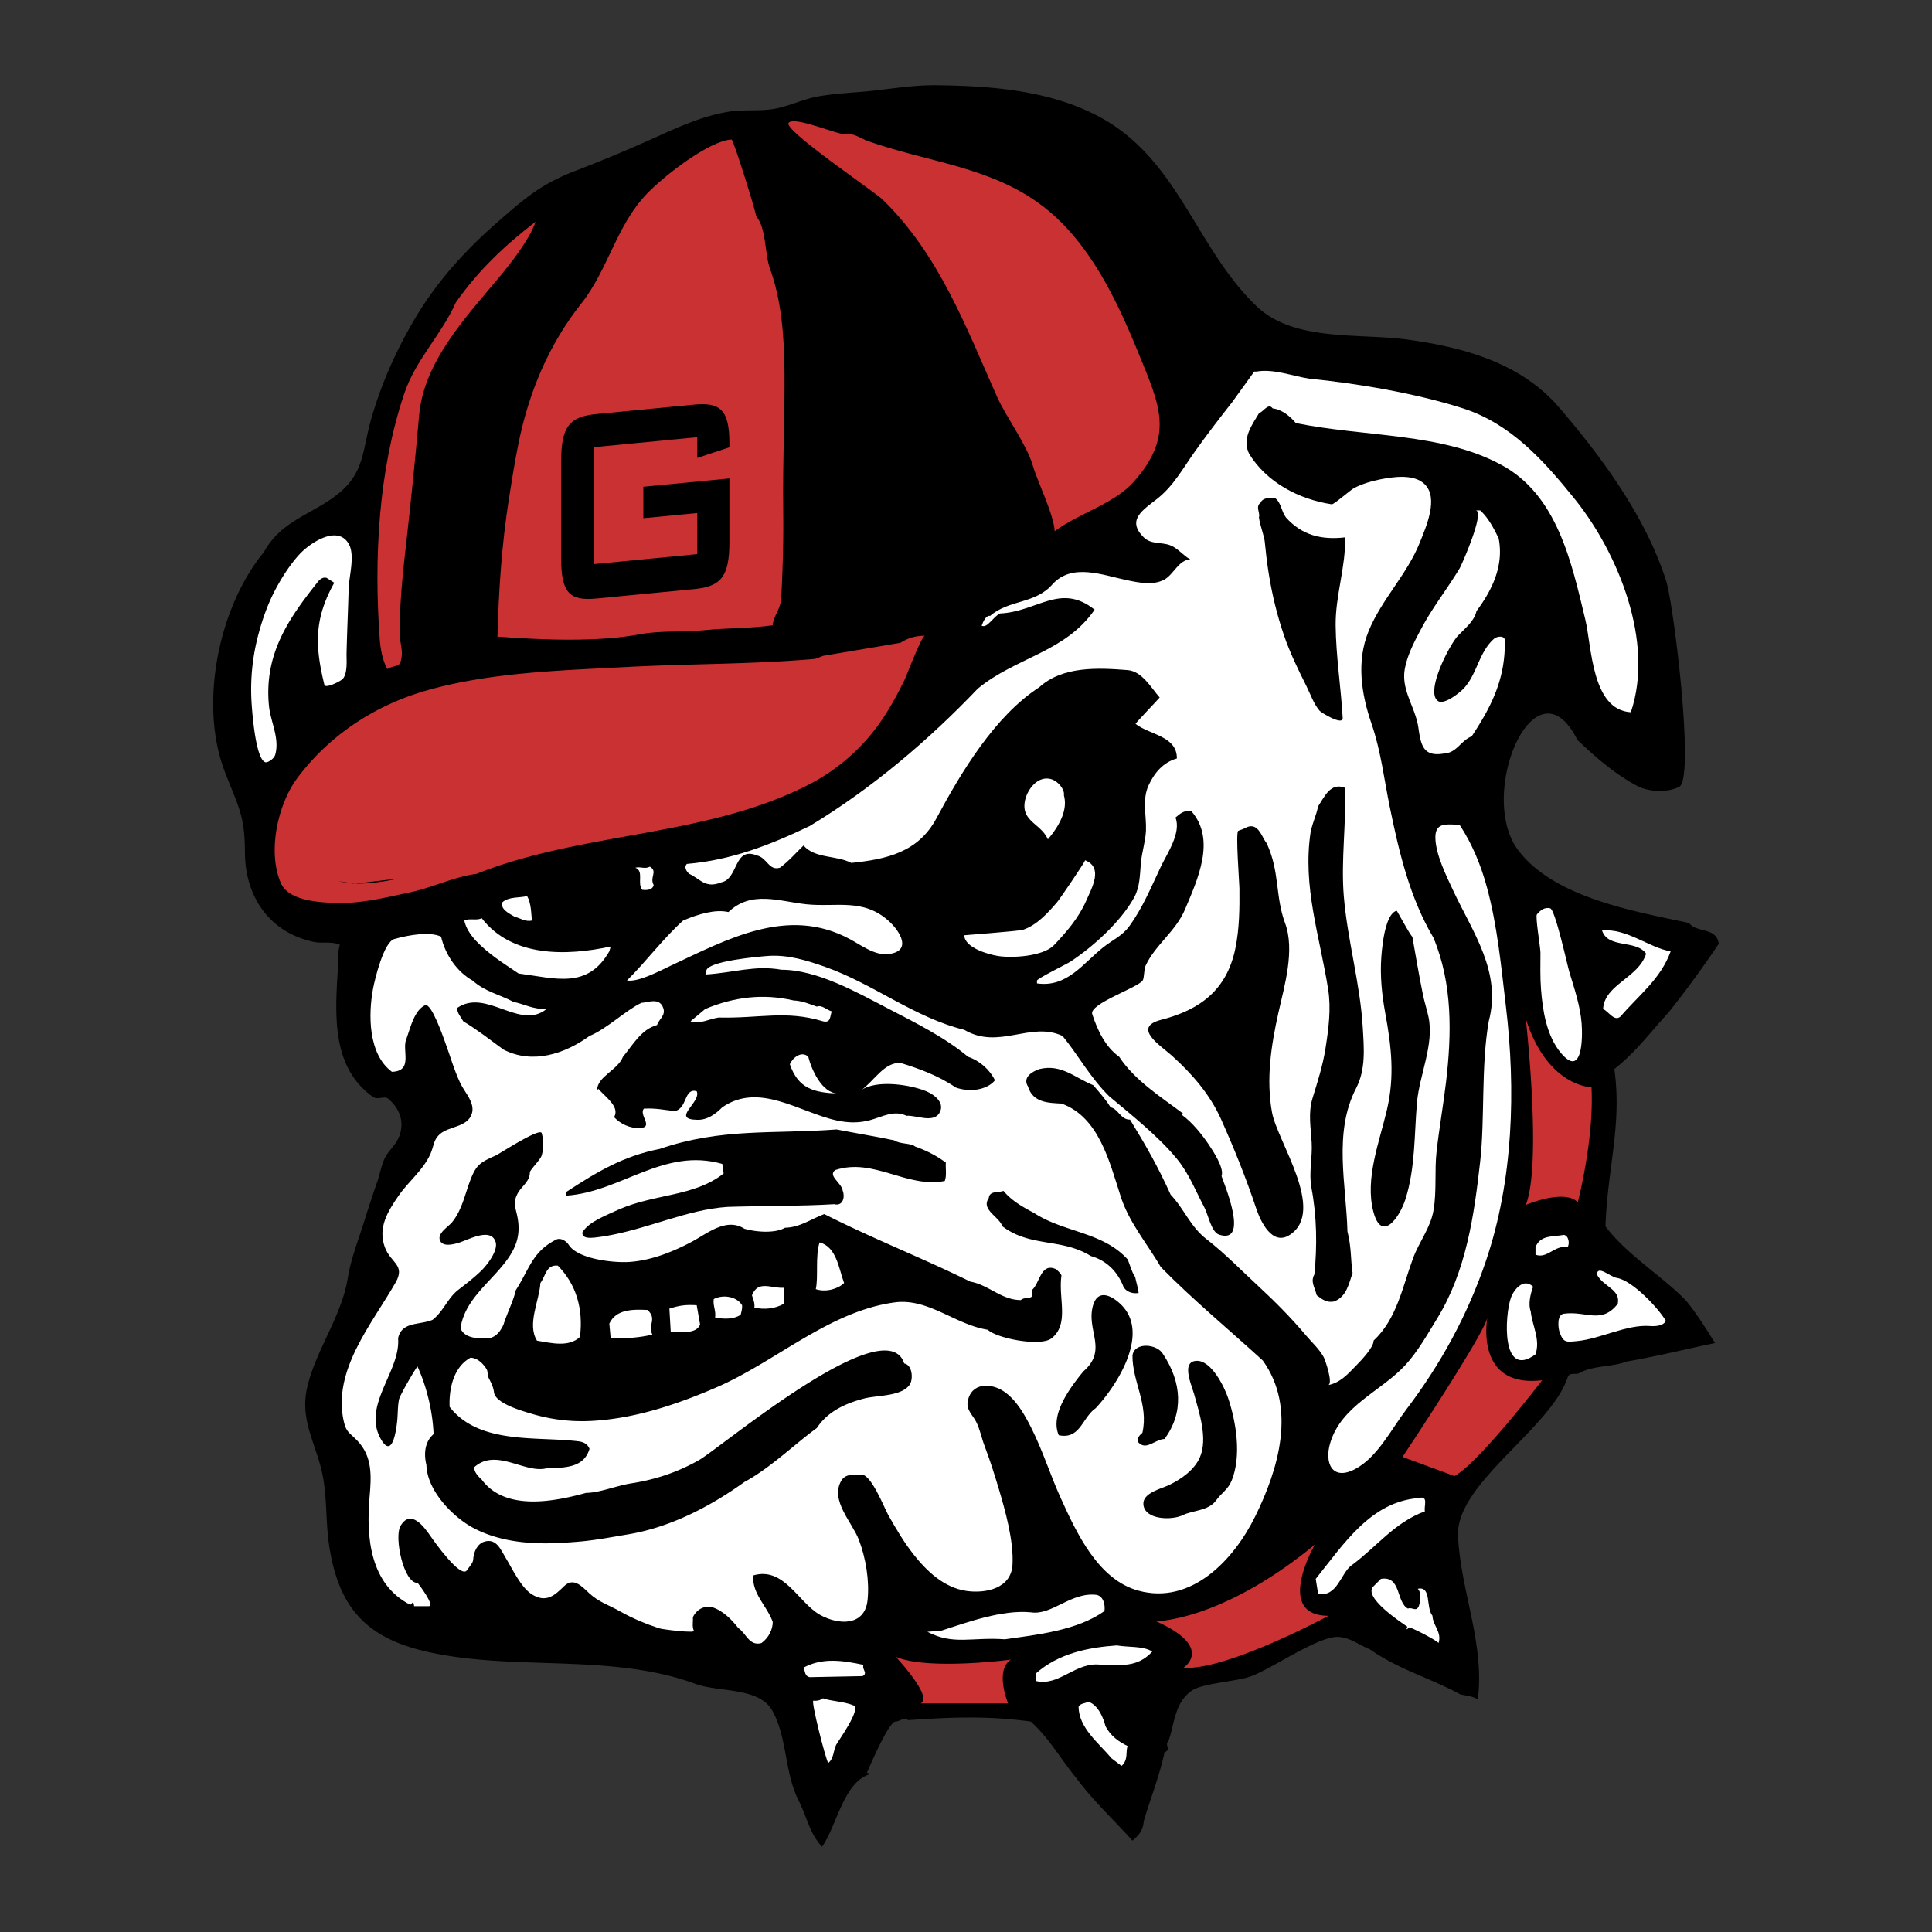
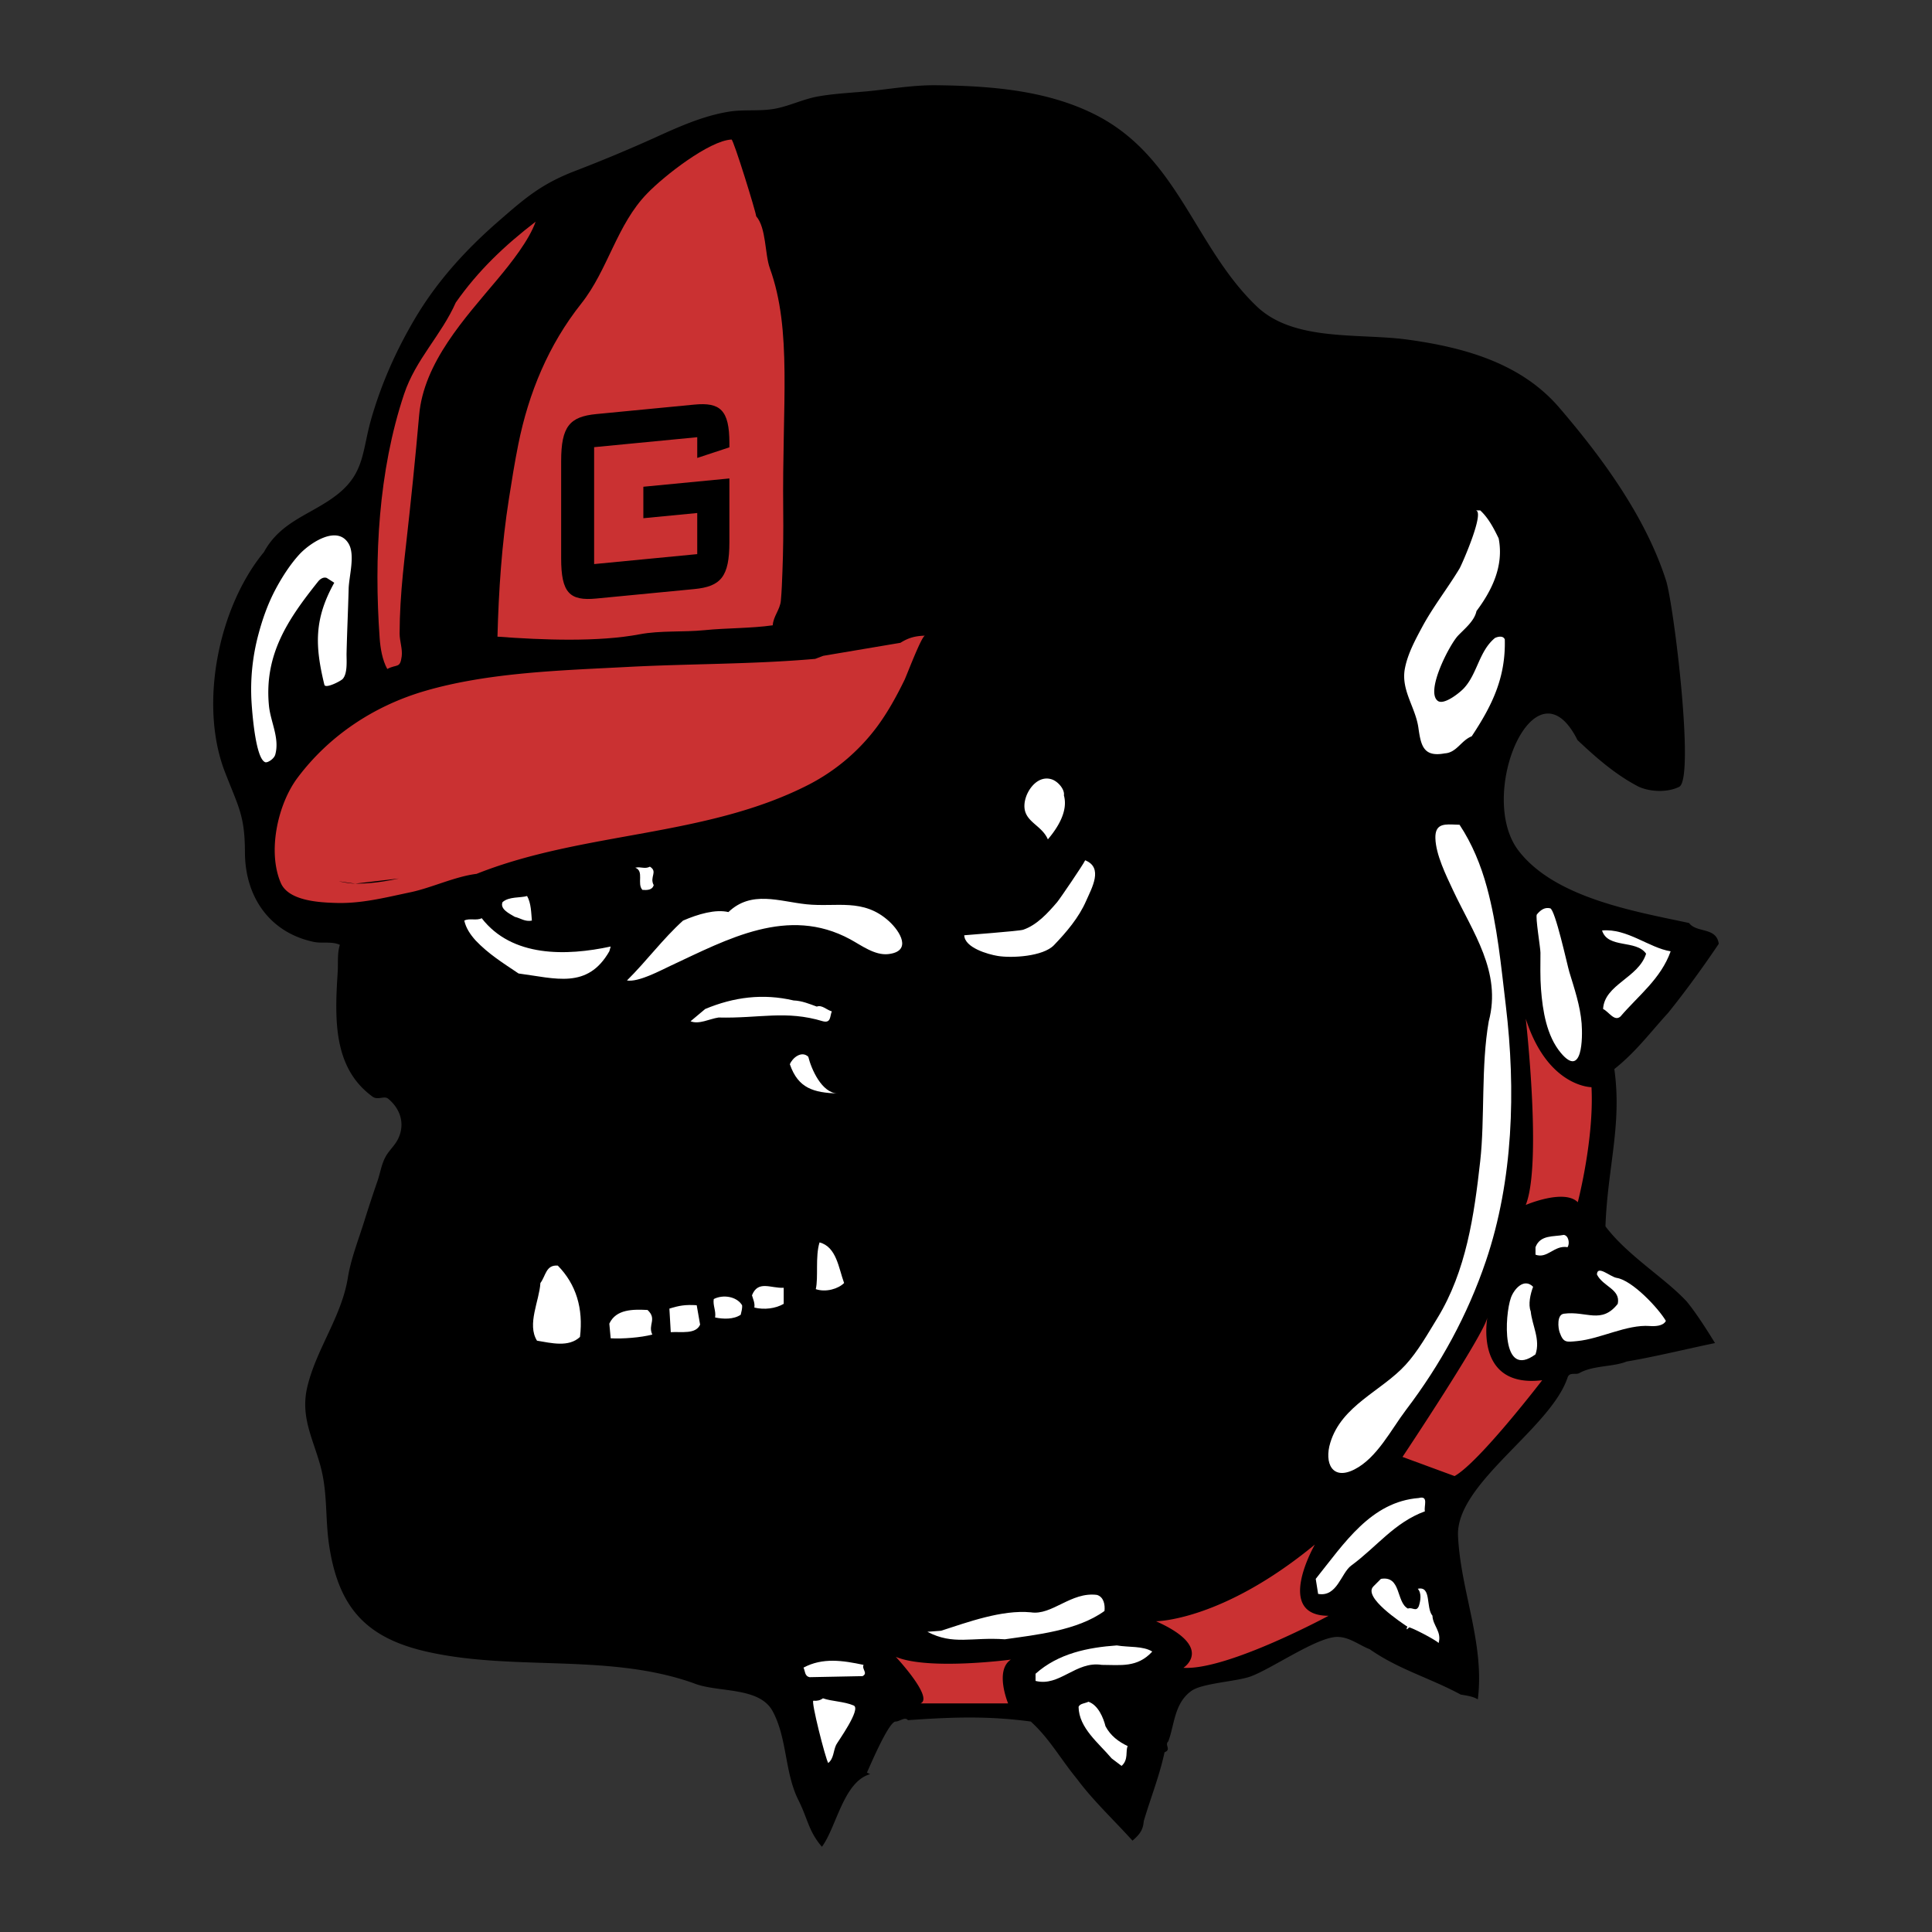
<svg xmlns="http://www.w3.org/2000/svg" width="2500" height="2500" viewBox="0 0 192.756 192.756">
  <rect x="0" y="0" width="192.756" height="192.756" fill="#333333" stroke="none" />
  <g fill-rule="evenodd" clip-rule="evenodd">
    <path fill="#fff" fill-opacity="0" d="M0 0h192.756v192.756H0V0z" />
    <path d="M69.024 12.162c-1.297.483-2.564 1.061-3.811 1.628a150.131 150.131 0 0 1-7.888 3.286c-3.35 1.297-4.968 2.713-7.62 5.023-3.27 2.848-6.152 6.021-8.357 9.774-1.842 3.135-3.28 6.365-4.293 9.86-.918 3.167-.652 5.389-3.318 7.536-2.539 2.045-5.669 2.63-7.402 5.809-4.528 5.484-6.484 15.137-3.929 21.851 1.382 3.59 2.021 4.392 2.032 8.116.013 4.378 2.409 7.971 6.834 8.922.888.191 1.802-.079 2.637.301-.279.884-.159 1.807-.218 2.723-.307 4.732-.443 9.533 3.438 12.393.544.441 1.19-.102 1.599.236 1.239 1.025 1.706 2.537.985 4.014-.327.668-.905 1.146-1.258 1.799-.402.744-.522 1.621-.797 2.412a134.78 134.78 0 0 0-1.327 4.033c-.568 1.82-1.324 3.723-1.628 5.613-.62 3.861-3.138 7.09-4.038 10.859-.7 2.93.492 5.037 1.266 7.76.794 2.797.484 5.32.919 8.145.938 6.092 3.636 9.139 9.692 10.523 8.705 1.99 18.181.125 26.694 3.166 2.354.951 6.5.301 7.845 2.773 1.473 2.711 1.189 6.105 2.573 8.871.954 1.908 1.021 3.133 2.35 4.664 1.453-1.963 2.149-6.496 4.805-7.242a6.394 6.394 0 0 0-.32-.162c.034.016 2.122-5.09 2.869-5.09.408 0 .919-.512 1.226-.137 4.393-.307 7.933-.441 12.257.137 1.873 1.703 2.928 3.678 4.631 5.754 1.6 2.145 3.541 3.949 5.516 6.129.715-.613 1.055-1.057 1.123-1.941.682-2.314 1.566-4.494 2.076-6.877.717-.273-.033-.715.375-1.09.613-1.602.578-3.814 2.316-5.039 1.078-.762 4.4-.92 5.826-1.41 2.102-.727 6.754-4.027 8.779-3.969 1.191.033 2.111.816 3.166 1.225 2.93 2.043 5.924 2.826 9.092 4.529.578.102 1.191.17 1.701.477.701-5.598-1.723-10.816-1.975-16.312-.238-5.23 9.223-10.678 10.93-15.795.205-.613.852-.205 1.227-.477 1.395-.748 3.336-.578 4.664-1.123 2.689-.443 6.162-1.295 8.818-1.84-.75-1.225-1.873-2.996-2.826-4.152-2.18-2.35-5.891-4.562-8.104-7.492.205-5.855 1.668-10.145.885-15.695 2.146-1.701 3.576-3.643 5.379-5.617 1.67-2.078 3.338-4.359 5.041-6.878-.238-1.703-2.215-1.056-2.963-2.077-5.477-1.169-13.414-2.514-17.021-7.226-4.242-5.543 1.674-19.453 5.889-11.024 1.838 1.736 3.812 3.473 6.129 4.665 1.258.545 2.926.545 4.016 0 1.582-.791-.541-18.192-1.314-20.599-2.043-6.347-6.357-12.234-10.658-17.243-3.816-4.445-9.492-5.999-15.082-6.772-4.891-.677-11.365.241-15.096-3.325-6.201-5.928-7.812-14.892-16.043-19.09-4.865-2.484-10.529-2.904-15.901-2.969-2.045-.024-4.072.286-6.099.521-1.902.22-3.833.261-5.72.596-1.442.257-2.749.909-4.171 1.2-1.542.316-3.142.071-4.696.317-1.275.202-2.514.571-3.727 1.023z" />
-     <path d="M78.681 12.251c-.603.681 8.57 6.871 9.378 7.657 5.636 5.488 8.295 12.673 11.428 19.7.893 1.998 2.943 4.734 3.553 6.831.48 1.653 2.088 4.849 2.186 6.558 2.387-1.779 5.906-2.719 7.852-4.893 4.156-4.647 2.631-7.673.488-12.922-2.154-5.271-4.848-10.983-9.457-14.556-5.184-4.018-11.626-4.44-17.583-6.577-.543-.195-1.39-.79-1.992-.645-.742.181-5.211-1.871-5.853-1.153zM64.579 19.292c-3.046 3.117-3.912 7.625-6.587 10.997-3.268 4.119-5.249 8.912-6.278 14.028-.364 1.807-.653 3.627-.939 5.448-.716 4.548-1.022 9.155-1.142 13.754 4.562.34 10.078.545 14.197-.238 2.035-.387 4.373-.199 6.457-.409 2.248-.226 4.588-.172 6.809-.485.052-.885.727-1.562.81-2.452.09-.967.12-1.945.158-2.916.08-2.035.101-4.071.078-6.107-.116-10.644.908-17.947-1.333-24.148-.517-1.432-.342-4.013-1.366-5.192-.002-.354-2.261-7.66-2.459-7.651-2.216.104-6.737 3.635-8.405 5.371zM45.471 30.188c-1.443 3.261-3.995 5.652-5.159 9.141-2.562 7.682-3.004 16.33-2.434 24.328.073 1.025.264 2.185.76 3.089.965-.516 1.281-.021 1.441-1.264.095-.734-.212-1.534-.21-2.275.002-.987.035-1.973.092-2.958.112-1.979.328-3.949.552-5.918.487-4.303.927-8.61 1.307-12.923.462-5.258 4.569-9.667 7.806-13.535 1.396-1.668 3.166-3.916 3.813-5.754-3.099 2.382-5.721 4.868-7.968 8.069z" fill="#ca3132" />
-     <path d="M122.93 40.129c-1.275 1.621-2.541 3.267-3.736 4.949-1.18 1.66-2.102 3.384-3.723 4.671-1.393 1.106-3.135 2.108-1.359 3.863.725.714 1.734.461 2.604.775.789.285 1.311 1.026 2.037 1.425-1.166.046-1.658 1.51-2.59 2.014-1.123.607-2.533.305-3.713.062-2.387-.491-5.467-1.753-7.428.388-1.738 2.009-4.359 1.532-6.232 3.167-.441-.068-.715.613-.85.987.578.272 1.156-.919 1.838-1.226 3.711-.17 6.027-3.098 9.432-.375-2.928 4.256-7.832 4.733-11.645 7.866-4.834 5.073-10.521 9.941-16.786 13.721-3.984 1.907-7.831 3.405-12.257 3.779-.307.341-.034.749.238.987 1.124.511 1.601 1.498 3.201.852 1.736-.341 1.226-3.609 3.541-2.69 1.056.239 1.192 1.567 2.315 1.227.92-.682 1.635-1.532 2.35-2.213 1.158 1.328 3.269.953 4.767 1.736 3.557-.365 6.684-1.077 8.49-4.443 2.464-4.594 5.816-10.206 10.271-13.091 2.314-2.11 5.855-1.94 8.816-1.702 1.434.115 2.336 1.765 3.188 2.731-.143.186-2.451 2.595-2.406 2.63 1.342 1.087 4.158 1.198 4.123 3.457-1.361.375-2.248 1.43-2.826 2.689-.662 1.442-.193 3.008-.258 4.521-.049 1.079-.416 2.153-.508 3.24-.1 1.17-.094 2.377-.68 3.436-1.324 2.393-4.076 4.888-6.346 6.383-.348.229-3.342 1.69-3.342 1.896 0 0 0 .271.006.273 2.994.432 4.574-1.984 6.625-3.613.92-.73 1.867-1.112 2.576-2.084 1.322-1.812 2.18-3.886 3.131-5.902.631-1.338 2.084-3.411 1.484-4.949.477-.409.92-.783 1.602-.613 2.461 2.844.596 6.801-.639 9.752-.932 2.229-2.99 3.561-3.951 5.655-.172.373-.113 1.203-.289 1.465-.494.727-5.363 2.332-5.029 3.354.51 1.564 1.293 3.268 2.689 4.254 1.541 2.355 4.15 3.996 6.363 5.658.002.014-.094.102-.098.148 1.059.762 2.037 2.021 2.639 2.906.449.664 1.613 2.42 1.307 3.197.281.82 2.809 6.838-.244 5.84-.773-.252-1.09-1.996-1.445-2.67-.904-1.709-1.533-3.389-2.768-4.898-1.838-2.248-4.596-4.426-6.742-6.23-1.906-1.873-3.098-4.121-4.664-6.027-3.199-1.498-6.367 1.43-9.805-.613-4.943-1.207-9.067-4.58-13.845-6.267-1.873-.661-3.745-1.244-5.744-1.102-.721.051-6.151.502-6.151 1.513 0 .137.034.273-.102.34 2.826-.17 4.937-.952 7.592-.477 3.586 0 7.53 2.252 10.627 3.859 2.633 1.367 5.725 2.902 7.997 4.822 1.191.41 2.179 1.295 2.689 2.352-.85 1.02-2.621 1.189-3.915.715-1.668-1.158-3.711-1.908-5.516-2.453-1.634-.066-2.622 1.805-3.915 2.725 1.523-1.084 4.95-.557 6.536.121.711.305 1.741 1.049 1.354 1.979-.544 1.311-2.422.355-3.363.453-1.286-.607-2.42.109-3.653.438-1.113.297-2.169.273-3.298.031-3.701-.793-7.739-3.875-11.435-1.318-.687.686-1.478 1.268-2.48 1.25-2.739-.045.441-1.756-.073-2.852-1.293-.373-.919 1.771-2.213 1.977-1.021-.104-1.838-.307-3.064-.24-.51.648 1.021 1.84-.374 1.941-1.021.033-1.941-.408-2.588-1.09.613-1.055-.919-2.041-1.566-2.826l-.137.137c.034-1.396 2.043-1.975 2.588-3.338.987-1.191 1.839-2.758 3.404-3.166.171-.578.886-.953.613-1.701-.375-1.09-1.532-.545-2.179-.512-1.532.715-3.439 2.588-5.176 3.303-2.451 1.771-5.652 2.861-8.58 1.361-1.396-1.021-2.553-1.939-4.018-2.824-.238-.443-.613-.818-.613-1.328 2.894-2.01 6.265 2.281 8.92.102-1.362.035-2.179-.477-3.302-.715-1.328-.715-2.86-1.021-4.052-2.111-1.532-.85-2.724-2.519-3.167-4.392-1.09-.511-3.099-.204-4.664.238-1.058.299-1.952 4.05-2.118 4.931-.489 2.609-.496 6.549 1.879 8.314 2.213-.068.919-2.248 1.464-3.338.409-1.156.782-2.791 1.838-3.303.63-.303 1.844 3.254 1.999 3.67.51 1.369.896 2.785 1.524 4.109.44.93 1.496 1.957 1.146 3.049-.432 1.348-2.24 1.223-3.167 2.016-.66.566-.615 1.176-.929 1.914-.707 1.66-2.211 2.801-3.217 4.258-1.067 1.549-2.082 3.166-1.364 5.125.582 1.59 2.088 1.754 1.071 3.531-2.349 4.105-6.305 8.742-5.175 13.816.249 1.119.563 1.145 1.314 1.908 1.589 1.613 1.444 3.623 1.265 5.693-.348 4.012.045 8.678 4.07 10.732l.238-.238c.136.068.102.238.136.373h1.457c.68 0-1.018-2.223-1.098-2.32-1.425.049-2.341-4.568-1.737-5.645.994-1.773 2.326-.037 3.024.986.302.445 3.016 4.287 3.623 3.396.255-.375.624-.736.626-1.082.045-.725.392-1.578 1.159-1.787 1.167-.316 1.582.809 2.062 1.594.662 1.082 1.54 2.986 2.627 3.672 1.445.912 2.316.076 3.214-.803.959-.939 1.783.021 2.52.701.98.902 1.944 1.166 3.084 1.811 1.23.697 2.56 1.25 3.903 1.688.354.115 3.599.508 3.454.242-.204-.375-.069-.92-.103-1.361.443-.887 1.26-1.158 1.941-.988 1.124.375 1.975 1.293 2.588 2.076.783.512 1.089 1.84 2.315 1.498.75-.543 1.124-1.395 1.124-2.109-.613-1.668-2.009-2.691-1.975-4.631 3.093-.932 4.521 2.701 6.692 3.926 1.811 1.02 4.475 1.168 4.744-1.48.198-1.951-.174-4.172-.865-5.998-.666-1.76-2.911-3.953-1.753-5.912.443-.75 1.396-.58 1.975-.613 1.001-.059 2.294 3.309 2.704 4.037.763 1.357 1.561 2.711 2.526 3.936 1.337 1.697 3.059 3.32 5.271 3.643 1.911.275 4.475-.227 4.602-2.627.127-2.395-.729-5.404-1.395-7.648-.422-1.412-.871-2.82-1.396-4.199-.303-.791-.453-1.658-.844-2.414-.348-.676-.983-1.168-.836-2.002.34-1.938 2.358-1.867 3.614-1.01 1.246.852 2.064 2.312 2.729 3.633 1.141 2.264 1.896 4.699 2.941 7.006 1.57 3.461 3.725 8.131 7.734 9.23 5.316 1.459 9.533-3.094 11.643-7.357 2.336-4.721 4.188-10.842.781-15.6-3.234-2.961-7.049-6.127-10.18-9.328-1.328-2.316-3.234-4.494-4.053-7.219-1.055-3.234-2.111-7.762-5.855-9.09-1.26-.068-2.859-.068-3.338-1.703-.578-.92.443-1.498 1.125-1.736 2.213-.545 3.574.885 5.379 1.602.613.713 1.26 1.43 1.736 2.213.75.135 1.021 1.258 1.941 1.225 1.6 2.623 2.758 4.631 4.051 7.49 1.387 1.455 1.934 3.168 3.605 4.461 1.824 1.412 3.494 3.143 5.193 4.709 1.645 1.516 3.275 3.176 4.713 4.881.598.707 1.305 1.334 1.758 2.154.146.262.988 2.699.43 2.793 1.209-.207 2.02-1.137 2.83-1.971.453-.465 1.742-1.795 1.721-2.469 2.324-2.16 2.883-5.369 3.936-8.217.611-1.656 1.74-3.02 2.043-4.791.33-1.938.084-3.926.305-5.875.26-2.301.666-4.586.938-6.885.576-4.848.66-9.846-1.254-14.429-2.361-3.988-3.414-8.475-4.338-12.96-.586-2.843-.891-5.64-1.84-8.397-1.025-2.983-1.518-6.221-.291-9.225 1.295-3.173 3.852-5.674 5.113-8.851.6-1.511 1.934-4.447.453-5.841-1.086-1.02-3.111-.705-4.436-.446-.883.173-1.736.439-2.545.84-.363.18-2.047 1.673-2.264 1.64-3.336-.511-6.502-2.213-8.238-5.039-.75-1.498.271-2.86.986-4.051.477-.171.92-1.056 1.363-.477.918.102 1.734.783 2.314 1.464 6.844 1.396 14.572.953 20.463 4.154 5.615 2.986 7.047 9.764 8.412 15.444.648 2.696.621 9.017 4.543 9.252 2.371-6.996-1.26-15.895-5.611-21.292-3.049-3.781-6.352-7.488-11.123-9.022-4.768-1.532-10.76-2.52-15.322-2.962-1.6-.238-3.609-1.021-5.277-.715h-.238l-2.208 3.06z" fill="#fff" />
+     <path d="M78.681 12.251zM64.579 19.292c-3.046 3.117-3.912 7.625-6.587 10.997-3.268 4.119-5.249 8.912-6.278 14.028-.364 1.807-.653 3.627-.939 5.448-.716 4.548-1.022 9.155-1.142 13.754 4.562.34 10.078.545 14.197-.238 2.035-.387 4.373-.199 6.457-.409 2.248-.226 4.588-.172 6.809-.485.052-.885.727-1.562.81-2.452.09-.967.12-1.945.158-2.916.08-2.035.101-4.071.078-6.107-.116-10.644.908-17.947-1.333-24.148-.517-1.432-.342-4.013-1.366-5.192-.002-.354-2.261-7.66-2.459-7.651-2.216.104-6.737 3.635-8.405 5.371zM45.471 30.188c-1.443 3.261-3.995 5.652-5.159 9.141-2.562 7.682-3.004 16.33-2.434 24.328.073 1.025.264 2.185.76 3.089.965-.516 1.281-.021 1.441-1.264.095-.734-.212-1.534-.21-2.275.002-.987.035-1.973.092-2.958.112-1.979.328-3.949.552-5.918.487-4.303.927-8.61 1.307-12.923.462-5.258 4.569-9.667 7.806-13.535 1.396-1.668 3.166-3.916 3.813-5.754-3.099 2.382-5.721 4.868-7.968 8.069z" fill="#ca3132" />
    <path d="M125.756 50.173c-.512.341-.033 1.021-.137 1.362-.084.278.512 1.969.561 2.46.102 1.049.223 2.095.387 3.137.334 2.12.836 4.209 1.531 6.241.6 1.756 1.41 3.411 2.24 5.07.414.823.719 1.773 1.328 2.481.137.16 2.344 1.53 2.295.699-.172-3.016-.67-6.144-.703-9.219-.033-3.004 1.021-5.821.941-8.792-2.35.272-4.289-.204-5.891-1.975-.477-.612-.477-1.498-1.09-1.94-.577-.034-1.224-.068-1.462.476z" />
    <path d="M147.205 50.922c1.025 0-1.369 5.436-1.584 5.794-1.195 1.988-2.645 3.816-3.744 5.864-.688 1.28-1.424 2.649-1.705 4.087-.428 2.175 1.047 3.875 1.34 5.932.25 1.755.482 2.968 2.629 2.565 1.193-.068 1.635-1.294 2.691-1.702 2.008-3.03 3.404-5.822 3.301-9.67-.17-.408-.715-.272-.986-.136-1.596 1.324-1.74 3.558-3.1 5.017-.426.457-2.006 1.719-2.609 1.247-1.232-.962 1.189-5.616 2.031-6.501.682-.715 1.635-1.465 1.84-2.452 1.498-2.008 2.758-4.46 2.213-7.252-.477-.987-1.021-2.042-1.84-2.792l-.477-.001zM29.866 55.315c-1.071 1.167-1.928 2.627-2.43 3.585-.728 1.39-1.259 2.897-1.659 4.413a21.176 21.176 0 0 0-.679 6.774c.059.901.39 5.636 1.375 5.962.205.068.852-.307.987-.75.463-1.66-.471-3.271-.628-4.904-.491-5.121 1.926-8.647 4.918-12.392.136-.17.477-.477.851-.34l.749.477c-2.009 3.609-1.941 6.265-.987 10.18.102.421 1.645-.368 1.836-.589.481-.555.376-1.771.376-2.476.049-2.172.153-4.342.21-6.514.033-1.252.674-3.377-.01-4.511-1.151-1.909-3.907-.006-4.909 1.085zM102.574 79.032a3.203 3.203 0 0 0-.332.962c-.324 1.982 1.639 2.191 2.303 3.75.986-1.158 2.041-2.826 1.6-4.392.102-.579-.578-1.396-1.227-1.601-1.014-.319-1.879.403-2.344 1.281z" fill="#fff" />
    <path d="M131.51 80.442c-.203.987-.512 1.464-.75 2.587-.824 5.429.92 10.397 1.752 15.686.307 1.957.037 3.932-.266 5.877-.275 1.758-.811 3.396-1.297 4.984-.447 1.459-.17 2.924-.084 4.406.09 1.506-.303 3.051-.02 4.543.535 2.803.582 5.793.289 8.631-.408.715.035 1.258.238 2.076.512.375.988.783 1.736.613 1.26-.477 1.465-1.805 1.84-2.826-.205-1.363-.104-2.555-.512-4.154-.125-4.709-1.422-9.869.859-14.283.984-1.906.793-3.982.666-6.104-.262-4.389-1.523-8.667-1.889-13.058-.293-3.546.252-7.283.125-10.817-1.461-.578-2.041.885-2.687 1.839z" />
    <path d="M143.32 82.856c-.08.193-.121.446-.111.777.045 1.639 1.066 3.701 1.75 5.166 1.98 4.233 4.883 8.162 3.574 13.094-.783 4.459-.375 9.703-.852 13.959-.602 5.387-1.391 10.959-4.285 15.678-.955 1.553-1.939 3.312-3.176 4.656-2.414 2.625-6.369 4.033-7.498 7.76-.615 2.027.195 3.793 2.418 2.656 2.258-1.152 3.658-3.988 5.137-5.934 3.453-4.545 6.139-9.453 7.975-14.865 2.732-8.055 2.99-17.074 1.986-25.453-.475-3.965-.838-7.962-1.889-11.827-.598-2.199-1.465-4.327-2.729-6.236-1.018-.019-1.979-.201-2.3.569z" fill="#fff" />
    <path d="M123.543 82.893c-.285.11.109 5.182.115 5.73.018 2.002 0 4.037-.406 6.006-.848 4.105-3.482 6.113-7.404 7.117-2.969.76-.021 2.594 1.08 3.586 2.016 1.816 3.799 3.867 4.912 6.365 1.305 2.926 2.467 5.807 3.486 8.854.439 1.312 1.604 3.816 3.373 2.643 3.625-2.404-1.264-9.32-1.787-12.197-.607-3.328-.092-6.701.637-9.967.6-2.684 1.668-6.228.658-8.943-.988-2.656-.51-5.141-1.838-7.967-.512-.613-.852-2.281-2.215-1.464l-.611.237z" />
    <path d="M108.248 85.866c-.176.397-2.52 3.842-2.783 4.149-.922 1.073-2.008 2.28-3.385 2.746-.412.139-5.878.54-5.877.551.04 1.244 2.368 1.903 3.334 2.062 1.402.232 4.527.064 5.619-1.076 1.248-1.302 2.477-2.743 3.205-4.41.566-1.294 1.754-3.33-.104-4.06.005.003.003.016-.009.038zM63.38 86.571c.92.34.136 1.6.715 2.213.442.034.988.034 1.124-.477-.443-.817.442-1.328-.375-1.838-.544.272-.884-.034-1.464.102zM50.136 90.009c-.272.681.647 1.124 1.226 1.464.579.137 1.021.511 1.703.375-.069-.749-.069-1.736-.477-2.451-.681.204-1.805.033-2.452.612zM72.675 90.997c-1.294-.306-3.03.204-4.528.851-2.018 1.824-3.66 4.059-5.596 5.975 1.155.186 3.326-.99 4.348-1.467 5.703-2.659 11.713-5.999 17.915-2.648 1.117.603 2.464 1.636 3.813 1.482 2.394-.274 1.195-2.255.067-3.281-2.571-2.337-5.235-1.374-8.242-1.69-2.719-.287-5.484-1.414-7.777.778zM153.334 91.235c-.17.205.357 3.326.357 3.809 0 1.216-.039 2.431.055 3.644.166 2.145.553 4.645 1.973 6.352 2.164 2.596 2.191-1.52 2.08-2.936-.139-1.75-.719-3.461-1.227-5.129-.201-.666-1.408-6.235-1.91-6.353-.58-.136-.988.205-1.328.613z" fill="#fff" />
    <path d="M137.969 94.021c-.088.62-.133 1.17-.154 1.471-.137 1.858.055 3.733.389 5.563.617 3.361.957 6.299.17 9.674-.738 3.166-2.213 6.865-1.355 10.15.832 3.186 2.646.527 3.205-1.238.988-3.119.871-6.408 1.148-9.631.24-2.779 1.742-5.814 1.143-8.582-.148-.686-.4-1.461-.553-2.219-.383-1.877-.734-3.945-1.053-5.758-.215-.121-1.523-2.604-1.566-2.591-.804.232-1.189 1.852-1.374 3.161z" />
    <path d="M46.322 91.848c.17.749.579 1.362 1.124 1.975 1.294 1.362 2.725 2.247 4.291 3.302 3.677.477 6.877 1.6 9.056-2.213l.136-.477c-4.426.953-9.839 1.089-12.87-2.826-.511.273-1.226-.034-1.737.239zM159.838 92.835c.578 1.839 3.404.885 4.393 2.315-.75 2.418-4.154 3.064-4.291 5.516.578.273 1.123 1.293 1.736.75 1.805-2.111 4.018-3.746 5.006-6.504-2.147-.34-4.36-2.315-6.844-2.077zM68.896 101.893c.851.34 1.873-.238 2.792-.375 4.086.102 6.707-.75 10.418.375.817.205.681-.512.885-.988-.511-.137-.987-.68-1.498-.477-.75-.271-1.464-.578-2.316-.613-3.064-.715-5.958-.34-8.818.852l-1.463 1.226zM78.804 106.182c.837 2.43 2.396 2.824 4.771 2.92-1.595-.064-2.621-2.42-2.933-3.67-.68-.647-1.6.136-1.838.75z" fill="#fff" />
    <path d="M65.832 114.625c-3.677.717-6.298 2.316-9.33 4.291v.375c5.482-.375 9.704-4.836 15.56-3.168l.136.955c-2.928 2.314-6.81 2.008-10.418 3.574-1.226.578-3.064 1.227-3.677 2.314-.068.852 1.532.443 2.213.375 4.324-.715 8.172-2.656 12.257-2.928 2.963-.102 7.423-.068 10.658-.271.884.236 1.089-.75.851-1.328-.103-.818-1.532-1.498-.75-2.078 3.848-1.26 7.116 1.838 10.93 1.09.204-.545.067-1.227.102-1.838-1.021-.75-2.009-1.227-3.064-1.602-.442-.373-1.464-.203-2.077-.613-1.77-.373-3.848-.715-5.754-1.088-6.435.477-11.474-.169-17.637 1.94z" />
    <path d="M48.343 115.826c-.694.404-1.022.855-1.458 2.027-.521 1.4-.818 2.904-1.783 4.09-.344.422-1.419 1.064-1.23 1.734.211.752 1.263.492 1.799.346.944-.26 3.262-1.625 3.768-.137.301.883-.863 2.352-1.438 2.91-.702.68-1.509 1.299-2.281 1.896-1.065.828-1.476 2.145-2.563 2.99-1.294.545-3.064.135-3.439 1.838.271 3.324-3.704 6.76-1.66 10.156 1.105 1.836 1.474-1.014 1.566-1.854.08-.729.045-1.471.184-2.189.088-.453 1.809-3.379 1.851-3.287 1.055 2.316 1.532 4.869 1.6 6.742-.885.748-.988 1.975-.715 3.064.06 2.584 2.677 5.266 4.809 6.357 2.181 1.117 4.636 1.467 7.062 1.469 1.051 0 2.102-.068 3.148-.152 1.797-.143 3.307-.447 5.072-.738 4.206-.697 8.174-2.744 11.641-5.234 2.587-1.395 4.971-3.744 7.218-5.379 1.089-1.662 2.874-2.465 4.735-2.947 1.267-.328 3.668-.199 4.507-1.344.417-.57.288-2.025-.521-2.145-1.777-5.557-18.338 8.434-20.495 9.648-2.125 1.197-4.31 1.928-6.715 2.303-1.533.238-3.201.953-4.529.953-3.098.852-8.069 1.873-10.418-1.328-.306-.271-.749-.715-.749-1.225 2.179-1.975 5.039.646 7.218.102 1.771-.068 3.711 0 4.29-1.941-.17-.441-.545-.68-1.09-.748-4.2-.521-9.91.355-12.869-3.439-.068-1.635.306-3.914 2.076-4.902.682 0 1.261.578 1.601 1.123.136.205.103.477.136.715.204.443.544.988.613 1.602.129 1.141 2.929 1.9 3.742 2.145a17.43 17.43 0 0 0 5.76.73c4.396-.186 8.714-1.631 12.722-3.369 5.885-2.555 11.218-7.57 17.714-8.461 3.371-.477 6.061 2.213 9.33 2.725.908.869 5.275 1.713 6.365.85 1.805-1.43.646-4.016.988-6.264-.102-.238-.307-.408-.512-.613-1.564-.75-1.633 1.396-2.451 2.076.34 1.125-.613.545-1.09.988-1.939 0-3.234-1.531-5.039-1.838-4.834-2.385-9.669-4.258-14.572-6.742-1.43.545-2.451 1.328-3.916 1.361-.987.578-2.86.443-4.052.104-1.812-1.154-3.69.467-5.253 1.297-1.939 1.031-4.122 1.895-6.332 2.02-1.475.084-5.037-.283-5.949-1.717-.239-.375-.851-.783-1.328-.477-2.315 1.191-2.622 2.961-3.95 5.004-.204.988-.919 2.418-1.226 3.439-.306.646-.714 1.227-1.463 1.361-.954.035-2.383.068-2.826-.988.427-3.076 3.374-4.826 4.937-7.273.825-1.289 1.031-2.484.716-3.975-.187-.885-.429-1.289.034-2.188.373-.725 1.244-1.219 1.231-2.135-.003-.209 1.037-1.252 1.162-1.635.235-.719.214-1.541.023-2.27-.157-.6-4.214 2.057-4.564 2.215-.473.212-.841.378-1.142.554zM98.654 119.529c-.818 1.156 1.021 1.838 1.361 2.824 2.793 2.111 5.924 1.158 8.818 2.963 1.566.443 2.621 1.533 3.201 2.928.17.545.885.887 1.566.75-.068-.545-.273-1.191-.342-1.602-.271-.305-.51-1.156-.748-1.736-2.486-2.758-6.367-2.689-9.33-4.629-1.156-.613-2.246-1.227-3.064-2.213-.509.204-1.393-.035-1.462.715z" />
    <path d="M153.197 124.432v.748c1.193.443 1.873-.986 3.201-.748.238-.375.102-1.158-.375-1.227-1.021.205-2.349-.033-2.826 1.227zM81.766 123.955c-.442 1.43-.102 3.473-.375 4.664 1.021.34 2.247-.033 2.826-.613-.544-1.463-.749-3.608-2.451-4.051zM53.916 128.006c-.103 1.771-1.362 4.119-.34 5.754 1.43.238 3.166.682 4.29-.373.341-2.826-.374-5.244-2.213-7.117-1.193-.102-1.193 1.021-1.737 1.736zM159.326 127.156c.613 1.225 2.383 1.463 2.078 2.928-1.635 2.076-3.133.68-5.381.986-.715.1-.57 1.424-.422 1.844.379 1.072.662.99 1.76.885 2.307-.219 4.947-1.676 7.242-1.502.443.033 1.328.033 1.602-.512-.752-1.275-3.348-4.043-4.904-4.289-.647-.103-1.94-1.328-1.975-.34zM150.746 129.471c-.625 1.74-.992 8.189 2.451 5.652.512-1.465-.34-2.895-.477-4.291-.271-.68-.033-1.736.238-2.451-.917-.918-1.905.238-2.212 1.09zM75.025 129.232c.102.375.306.748.238 1.225.987.238 2.111.104 2.928-.373v-1.602c-1.294.069-2.554-.783-3.166.75z" fill="#fff" />
    <path d="M109.182 129.895a2.61 2.61 0 0 0-.162.469c-.609 2.438 1.514 4.338-.934 6.461-1.396 1.703-3.338 4.357-2.451 6.367 2.145.443 2.314-1.736 3.676-2.689 2.059-2.195 5.449-7.373 2.594-10.283-.796-.812-2.122-1.611-2.723-.325z" />
    <path d="M71.211 129.607c-.102.646.238 1.156.136 1.838.817.17 1.838.205 2.553-.271.068-.307.171-.613.137-.953-.544-.887-1.906-1.09-2.826-.614zM66.785 130.561l.137 2.35c1.056-.07 2.486.238 2.928-.75l-.34-1.939c-1.158-.07-1.737.032-2.725.339zM60.792 132.059l.136 1.463c1.158.068 2.997-.068 4.154-.373-.477-.988.51-1.533-.477-2.453-1.429-.067-3.131-.102-3.813 1.363z" fill="#fff" />
    <path d="M112.988 135.225c-.035 2.588 1.635 4.902.988 7.729-.342.271-.75.783-.24 1.09.715.578 1.566-.443 2.451-.477 1.908-2.588 1.736-5.617-.135-8.443-.579-1.058-2.861-1.261-3.064.101z" />
    <path d="M118.541 136.689c-.01.787.451 1.877.604 2.426.508 1.844 1.377 4.439.566 6.285-.551 1.256-1.816 2.139-3.018 2.736-.775.385-2.717.789-2.617 1.963.135 1.572 2.893 1.588 3.951 1.059.953-.477 2.553-.408 3.303-1.463.516-.729 1.195-1.08 1.562-1.996.98-2.449.453-5.773-.354-8.195-.367-1.098-1.664-3.793-3.166-3.734-.618.025-.823.408-.831.919z" />
    <path d="M131.271 157.525l.238 1.498c1.906.342 2.281-2.076 3.303-2.826 2.553-1.873 4.289-4.289 7.354-5.414-.135-.475.408-1.6-.611-1.326-4.768.373-7.424 4.494-10.284 8.068zM137.025 158.275c-1.082 1.082 2.834 3.635 3.393 4.025-.072.125-.064.072-.078.26.113-.035.127-.092.236-.188.102-.092 2.686 1.238 2.951 1.553.342-1.123-.578-1.734-.611-2.723-.682-.818-.068-2.996-1.465-2.689.408.441.273 1.225.104 1.734-.273.613-.613.07-1.09.24-1.191-.648-.648-3.303-2.689-2.963-.001.001-.751.749-.751.751zM102.842 160.861c-2.895-.271-6.299.988-8.955 1.84l-1.362.102c2.588 1.361 4.393.512 7.729.75 3.064-.443 7.219-.852 9.941-2.826.068-.613-.066-1.396-.748-1.602-2.588-.34-4.494 2.078-6.605 1.736zM103.318 166.99v.715c2.383.613 4.018-2.008 6.605-1.6 1.873 0 3.541.307 5.039-1.328-.92-.578-2.35-.408-3.541-.613-2.859.205-5.821.785-8.103 2.826zM80.166 166.379c.17.34.102.85.613.953l5.278-.104c.579-.305-.103-.68.101-1.123-2.076-.441-4.086-.748-5.992.274zM81.153 169.682c-.27-.025 1.189 5.73 1.478 6.215.566-.455.493-1.168.788-1.805.127-.275 2.542-3.596 1.752-3.934-.953-.41-2.213-.41-3.064-.717-.273.205-.579.274-.954.241zM107.609 170.293c.033 2.111 2.008 3.609 3.301 5.143l.988.748c.715-.613.375-1.498.613-1.975-.92-.443-1.703-1.021-2.213-1.975-.205-.818-.717-2.111-1.703-2.451-.339.17-.851.17-.986.51z" fill="#fff" />
    <path d="M89.835 64.133l-7.7 1.298-.804.305c-6.219.546-12.465.476-18.701.804-6.602.348-13.858.537-20.239 2.399-5.072 1.48-9.562 4.455-12.718 8.677-1.961 2.624-3.004 7.347-1.657 10.476.778 1.806 3.878 1.947 5.522 1.995 2.559.074 4.929-.545 7.405-1.064 2.111-.442 4.426-1.566 6.605-1.838 10.669-4.246 22.907-3.643 33.149-8.906a19.82 19.82 0 0 0 6.753-5.702c1.101-1.473 1.987-3.089 2.793-4.737.196-.401 1.71-4.409 2.043-4.42-.987.032-1.634.203-2.451.713zM33.798 87.924l1.633.236 4.359-.511c-1.434.311-2.889.522-4.359.511-.25-.001-.969-.075-1.633-.236zM152.225 101.637s1.639 14.482 0 18.582c0 0 3.826-1.641 5.191-.273 0 0 1.641-6.285 1.367-11.477 0 0-4.373 0-6.558-6.832zM139.928 145.357s8.199-12.297 8.471-13.936c0 0-1.365 7.104 5.465 6.285 0 0-6.283 8.197-8.742 9.562l-5.194-1.911zM115.336 161.752s6.559 0 15.848-7.65c0 0-4.098 7.105 1.367 7.105 0 0-10.111 5.463-14.482 5.191-.001 0 3.156-2.019-2.733-4.646zM89.376 165.305s3.825 4.1 2.459 4.645h8.744s-1.367-3.279.273-4.371c.002-.001-8.196 1.093-11.476-.274z" fill="#ca3132" />
    <path d="M59.276 44.614v11.664l10.287-.993v-4.102l-5.376.519v-3.139l8.585-.828v6.348c0 3.459-.85 4.433-3.51 4.69l-9.765.942c-2.66.257-3.511-.553-3.511-4.013v-9.701c0-3.459.851-4.433 3.511-4.69l9.765-.943c2.578-.249 3.51.518 3.51 3.834v.428l-3.208 1.059V43.62l-10.288.994z" />
  </g>
</svg>